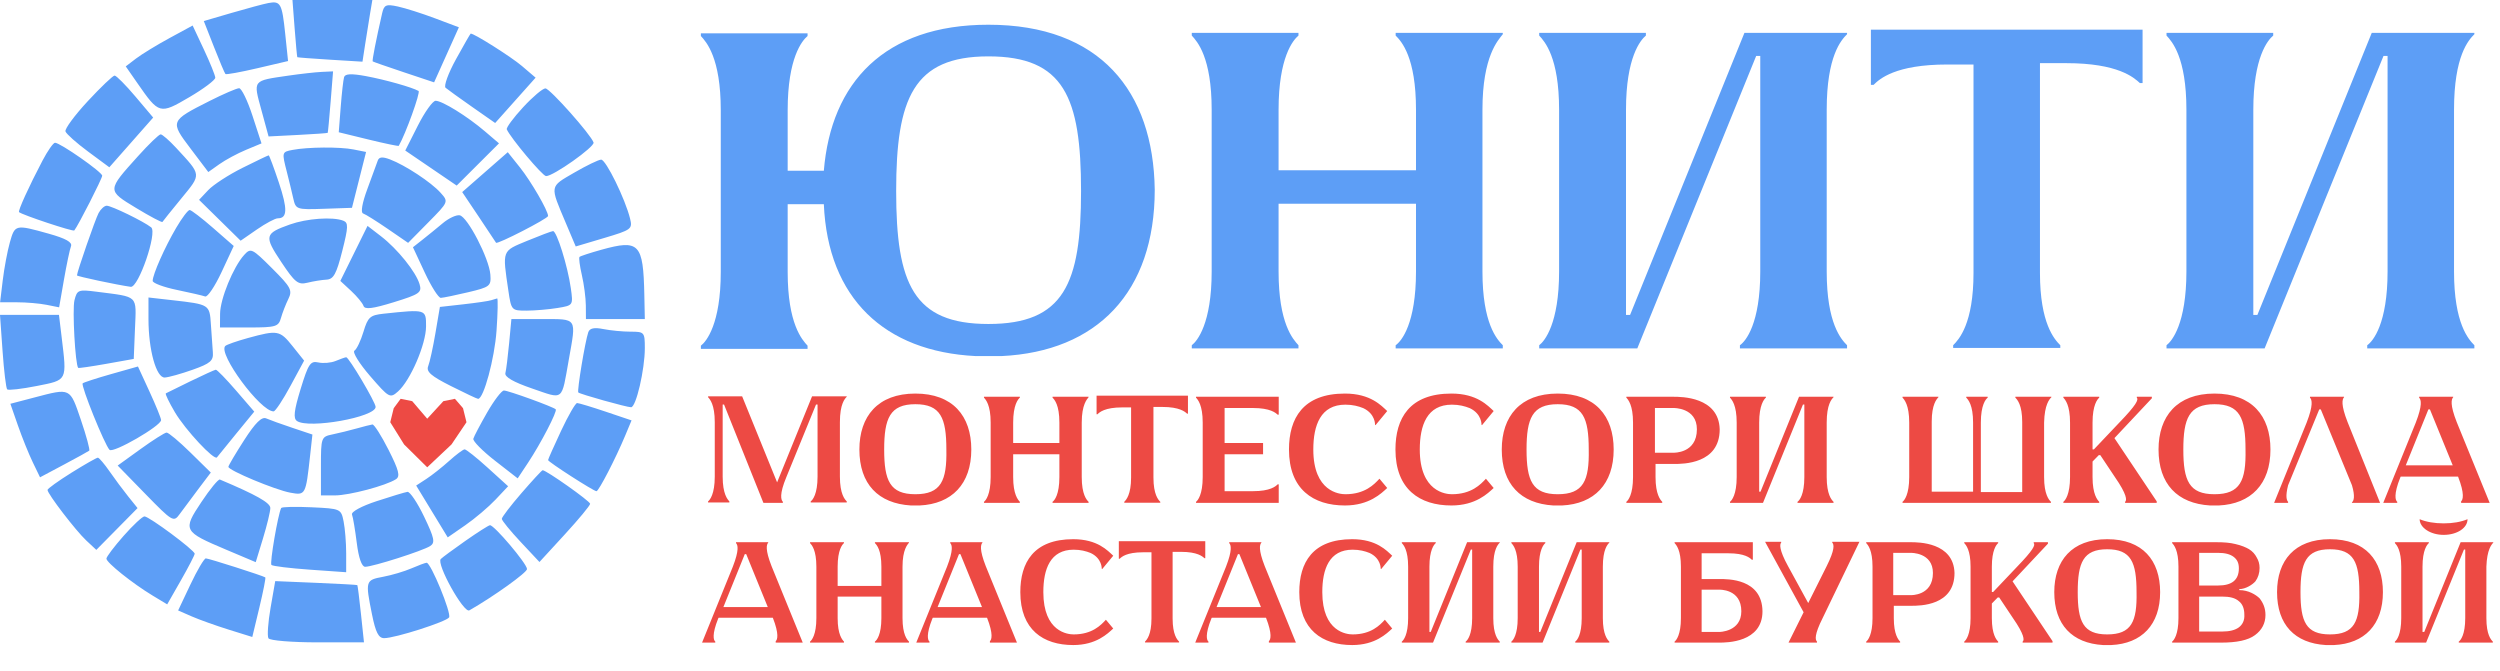
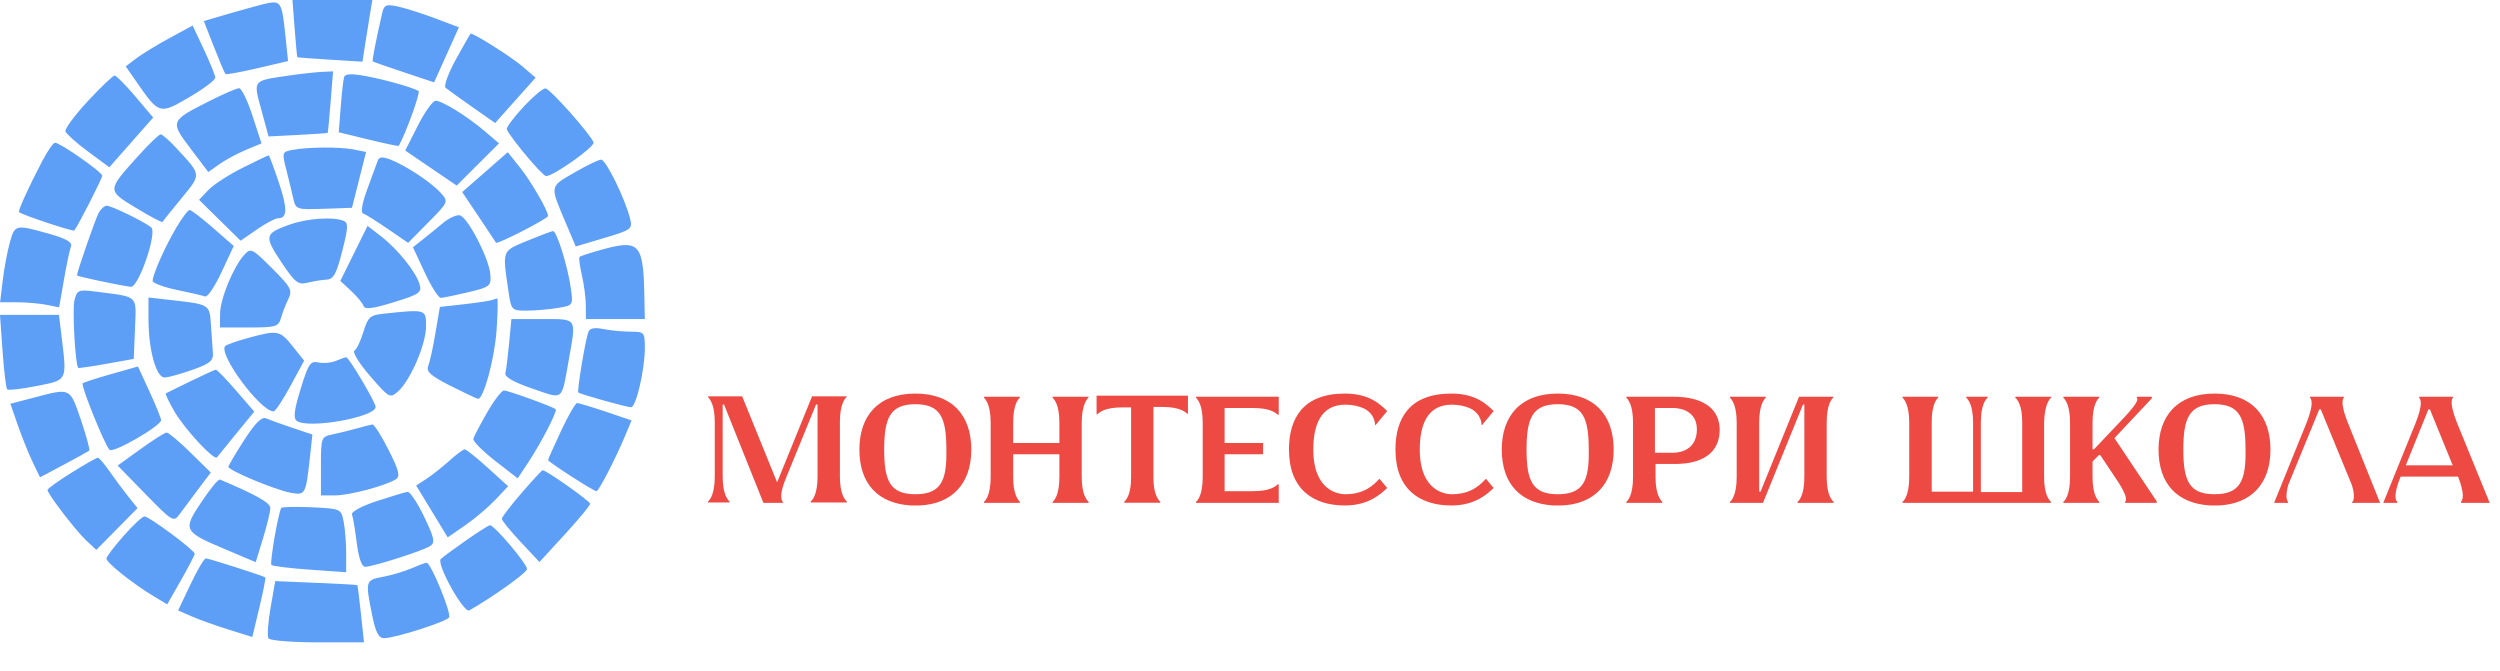
<svg xmlns="http://www.w3.org/2000/svg" width="1825" height="490" viewBox="0 0 1825 490" fill="none">
  <path d="M618.125 289.633C616.682 291.076 613.13 294.961 613.13 308.17V347.908C613.13 360.673 616.682 364.558 618.125 366.001V366.778H591.818V366.001C593.261 365.002 596.813 360.673 596.813 347.908V295.294H595.703L574.058 348.241C568.73 361.006 570.173 365.002 571.505 366.334V367.111H557.297L528.548 295.294H527.549V347.908C527.549 360.673 531.101 364.558 532.433 366.001V366.778H516.893V366.001C518.225 365.002 521.777 360.673 521.777 347.908V308.17C521.777 295.294 518.225 291.409 516.893 289.966V289.3H541.757L567.287 352.126L592.817 289.3H618.125V289.633ZM668.204 287.302C695.51 287.302 709.052 303.619 709.052 328.15C709.052 353.347 694.844 367.888 671.312 368.998C670.313 368.998 669.203 368.998 668.204 368.998C667.094 368.998 665.984 368.998 664.985 368.998C641.12 367.555 627.356 353.347 627.356 328.15C627.356 303.952 640.787 287.302 668.204 287.302ZM668.204 360.784C686.963 360.784 691.292 350.905 690.848 328.15C690.848 305.062 686.63 295.072 668.204 295.072C649.667 295.072 645.449 305.395 645.449 328.15C645.449 350.905 649.667 360.784 668.204 360.784ZM794.665 289.966C793.555 291.409 789.67 295.294 789.67 308.503V348.241C789.67 361.006 793.222 364.891 794.665 366.334V367.111H768.358V366.334C769.801 365.335 773.353 361.006 773.353 348.241V331.591H739.609V348.241C739.609 361.006 743.161 364.891 744.493 366.334V367.111H718.297V366.334C719.629 365.335 723.181 361.006 723.181 348.241V308.503C723.181 295.627 719.629 291.742 718.297 290.299V289.633H744.493V290.299C743.161 291.409 739.609 295.627 739.609 308.503V323.377H773.353V308.503C773.353 295.627 769.801 291.742 768.358 290.299V289.633H794.665V289.966ZM800.499 288.856H867.21V301.954H866.544C865.101 300.622 861.216 297.07 848.451 297.07H842.013V348.574C842.013 361.006 845.565 364.891 847.008 366.334V367H820.701V366.334C822.144 364.891 825.696 361.006 825.696 348.574V297.403H819.258C806.493 297.403 802.608 300.955 801.165 302.398H800.499V288.856ZM914.604 297.847H893.958V323.377H922.041V331.591H893.958V358.564H914.604C927.369 358.564 931.254 355.012 932.697 353.569H933.474V367.111H873.09V366.334C874.422 365.335 877.974 361.006 877.974 348.241V308.503C877.974 295.627 874.422 291.742 873.09 290.299V289.633H933.474V302.731H932.697C931.254 301.399 927.369 297.847 914.604 297.847ZM982.137 360.784C996.345 360.784 1003.12 353.68 1007 349.462L1012.66 356.233C1008.44 360.118 999.564 368.998 981.804 368.998C958.716 368.998 940.956 357.232 940.956 328.15C940.956 305.395 951.168 287.302 981.804 287.302C1000.56 287.302 1008.44 296.182 1012.66 300.067L1004.11 310.39L1003.78 310.057C1003.78 310.057 1004.11 302.176 995.235 297.958C991.683 296.515 987.465 295.405 982.137 295.405C964.044 295.405 958.716 310.39 958.716 328.15C958.716 359.008 977.808 360.784 982.137 360.784ZM1059.86 360.784C1074.07 360.784 1080.84 353.68 1084.72 349.462L1090.38 356.233C1086.17 360.118 1077.29 368.998 1059.53 368.998C1036.44 368.998 1018.68 357.232 1018.68 328.15C1018.68 305.395 1028.89 287.302 1059.53 287.302C1078.28 287.302 1086.17 296.182 1090.38 300.067L1081.84 310.39L1081.5 310.057C1081.5 310.057 1081.84 302.176 1072.96 297.958C1069.4 296.515 1065.19 295.405 1059.86 295.405C1041.77 295.405 1036.44 310.39 1036.44 328.15C1036.44 359.008 1055.53 360.784 1059.86 360.784ZM1137.14 287.302C1164.44 287.302 1177.98 303.619 1177.98 328.15C1177.98 353.347 1163.78 367.888 1140.24 368.998C1139.24 368.998 1138.13 368.998 1137.14 368.998C1136.03 368.998 1134.92 368.998 1133.92 368.998C1110.05 367.555 1096.29 353.347 1096.29 328.15C1096.29 303.952 1109.72 287.302 1137.14 287.302ZM1137.14 360.784C1155.89 360.784 1160.22 350.905 1159.78 328.15C1159.78 305.062 1155.56 295.072 1137.14 295.072C1118.6 295.072 1114.38 305.395 1114.38 328.15C1114.38 350.905 1118.6 360.784 1137.14 360.784ZM1221.64 289.633C1227.3 289.633 1254.72 289.633 1255.38 313.387C1255.38 338.695 1228.74 338.695 1221.97 338.695C1214.87 338.695 1208.54 338.695 1208.54 338.695V348.241C1208.54 361.006 1212.09 364.891 1213.43 366.334V367.111H1187.23V366.334C1188.56 365.335 1192.11 361.006 1192.11 348.241V308.503C1192.11 295.627 1188.56 291.742 1187.23 290.299V289.633C1187.23 289.633 1215.98 289.633 1221.64 289.633ZM1221.64 330.481C1221.64 330.481 1238.73 331.147 1238.73 313.387C1238.73 297.403 1221.64 297.847 1221.64 297.847H1208.1V330.481H1221.64ZM1338.48 289.966C1337.04 291.409 1333.49 295.294 1333.49 308.503V348.241C1333.49 361.006 1337.04 364.891 1338.48 366.334V367.111H1312.18V366.334C1313.62 365.335 1317.17 361.006 1317.17 348.241V295.294H1316.17L1286.98 367.111H1262.89V366.334C1264.22 365.335 1267.78 361.006 1267.78 348.241V308.503C1267.78 295.627 1264.22 291.742 1262.89 290.299V289.633H1289.09V290.299C1287.76 291.409 1284.2 295.627 1284.2 308.503V358.897H1285.2L1313.29 289.633H1338.48V289.966ZM1497.52 289.966C1496.08 291.409 1492.52 295.294 1492.19 308.503V348.241C1492.19 361.006 1495.74 364.891 1497.19 366.334V367.111H1388.85V366.334C1390.18 365.335 1393.73 361.006 1393.73 348.241V308.503C1393.73 295.627 1390.18 291.742 1388.85 290.299V289.633H1415.05V289.966C1413.71 291.409 1410.16 295.294 1410.16 307.726V358.897H1440.35V308.503C1440.35 295.627 1436.8 291.742 1435.36 290.299V289.633H1451.01V290.299C1449.57 291.409 1446.02 295.627 1446.02 308.503V359.23H1476.21V308.059C1476.21 295.627 1472.66 291.742 1471.21 290.299V289.633H1497.52V289.966ZM1543.54 319.825L1574.4 366.001V367.111H1551.31V366.334C1552.75 365.335 1552.75 361.006 1543.87 348.241L1533.22 332.257H1532.11L1527.56 336.919V348.241C1527.56 361.006 1531.11 364.891 1532.44 366.334V367.111H1506.25V366.334C1507.58 365.335 1511.13 361.006 1511.13 348.241V308.503C1511.13 295.627 1507.58 291.742 1506.25 290.299V289.633H1532.44V290.299C1531.11 291.409 1527.56 295.627 1527.56 308.503V328.039H1528.56L1547.09 308.503C1559.53 295.627 1561.3 291.742 1559.86 290.299V289.633H1570.85V290.743L1543.54 319.825ZM1616.58 287.302C1643.89 287.302 1657.43 303.619 1657.43 328.15C1657.43 353.347 1643.22 367.888 1619.69 368.998C1618.69 368.998 1617.58 368.998 1616.58 368.998C1615.47 368.998 1614.36 368.998 1613.36 368.998C1589.5 367.555 1575.73 353.347 1575.73 328.15C1575.73 303.952 1589.17 287.302 1616.58 287.302ZM1616.58 360.784C1635.34 360.784 1639.67 350.905 1639.23 328.15C1639.23 305.062 1635.01 295.072 1616.58 295.072C1598.05 295.072 1593.83 305.395 1593.83 328.15C1593.83 350.905 1598.05 360.784 1616.58 360.784ZM1737.46 367.111H1716.93V366.667C1718.26 365.668 1719.37 362.449 1716.93 354.235L1694.17 298.846H1693.06L1670.31 354.235C1668.2 362.449 1669.31 365.335 1670.31 366.334V367.111H1660.09L1683.85 308.503C1688.84 295.627 1687.73 291.742 1686.29 290.299V289.633H1711.15V289.966C1709.82 291.409 1708.71 295.294 1713.71 308.059L1737.46 367.111ZM1796.6 367.111V366.001C1797.93 364.891 1799.37 360.673 1794.38 347.908H1752.53L1752.2 348.574C1747.2 361.006 1748.65 365.335 1749.98 366.334V367.111H1739.77L1763.52 308.503C1768.52 295.627 1767.41 291.742 1765.96 290.299V289.633H1790.83V289.966C1789.49 291.409 1788.38 295.294 1793.38 308.059L1817.47 367.111H1796.6ZM1756.08 340.027V339.694H1790.49L1773.84 298.846H1772.73L1756.08 340.027Z" fill="#ED4A44" />
-   <path d="M566.263 469.105V468.055C567.523 467.005 568.888 463.015 564.163 450.94H524.578L524.263 451.57C519.538 463.33 520.903 467.425 522.163 468.37V469.105H512.503L534.973 413.665C539.698 401.485 538.648 397.81 537.283 396.445V395.815H560.803V396.13C559.543 397.495 558.493 401.17 563.218 413.245L586.003 469.105H566.263ZM527.938 443.485V443.17H560.488L544.738 404.53H543.688L527.938 443.485ZM663.567 396.13C662.517 397.495 658.842 401.17 658.842 413.665V451.255C658.842 463.33 662.202 467.005 663.567 468.37V469.105H638.682V468.37C640.047 467.425 643.407 463.33 643.407 451.255V435.505H611.487V451.255C611.487 463.33 614.847 467.005 616.107 468.37V469.105H591.327V468.37C592.587 467.425 595.947 463.33 595.947 451.255V413.665C595.947 401.485 592.587 397.81 591.327 396.445V395.815H616.107V396.445C614.847 397.495 611.487 401.485 611.487 413.665V427.735H643.407V413.665C643.407 401.485 640.047 397.81 638.682 396.445V395.815H663.567V396.13ZM722.635 469.105V468.055C723.895 467.005 725.26 463.015 720.535 450.94H680.95L680.635 451.57C675.91 463.33 677.275 467.425 678.535 468.37V469.105H668.875L691.345 413.665C696.07 401.485 695.02 397.81 693.655 396.445V395.815H717.175V396.13C715.915 397.495 714.865 401.17 719.59 413.245L742.375 469.105H722.635ZM684.31 443.485V443.17H716.86L701.11 404.53H700.06L684.31 443.485ZM783.79 463.12C797.23 463.12 803.635 456.4 807.31 452.41L812.665 458.815C808.675 462.49 800.275 470.89 783.475 470.89C761.635 470.89 744.835 459.76 744.835 432.25C744.835 410.725 754.495 393.61 783.475 393.61C801.22 393.61 808.675 402.01 812.665 405.685L804.58 415.45L804.265 415.135C804.265 415.135 804.58 407.68 796.18 403.69C792.82 402.325 788.83 401.275 783.79 401.275C766.675 401.275 761.635 415.45 761.635 432.25C761.635 461.44 779.695 463.12 783.79 463.12ZM816.741 395.08H879.846V407.47H879.216C877.851 406.21 874.176 402.85 862.101 402.85H856.011V451.57C856.011 463.33 859.371 467.005 860.736 468.37V469H835.851V468.37C837.216 467.005 840.576 463.33 840.576 451.57V403.165H834.486C822.411 403.165 818.736 406.525 817.371 407.89H816.741V395.08ZM926.278 469.105V468.055C927.538 467.005 928.903 463.015 924.178 450.94H884.593L884.278 451.57C879.553 463.33 880.918 467.425 882.178 468.37V469.105H872.518L894.988 413.665C899.713 401.485 898.663 397.81 897.298 396.445V395.815H920.818V396.13C919.558 397.495 918.508 401.17 923.233 413.245L946.018 469.105H926.278ZM887.953 443.485V443.17H920.503L904.753 404.53H903.703L887.953 443.485ZM987.433 463.12C1000.87 463.12 1007.28 456.4 1010.95 452.41L1016.31 458.815C1012.32 462.49 1003.92 470.89 987.118 470.89C965.278 470.89 948.478 459.76 948.478 432.25C948.478 410.725 958.138 393.61 987.118 393.61C1004.86 393.61 1012.32 402.01 1016.31 405.685L1008.22 415.45L1007.91 415.135C1007.91 415.135 1008.22 407.68 999.823 403.69C996.463 402.325 992.473 401.275 987.433 401.275C970.318 401.275 965.278 415.45 965.278 432.25C965.278 461.44 983.338 463.12 987.433 463.12ZM1094.83 396.13C1093.46 397.495 1090.1 401.17 1090.1 413.665V451.255C1090.1 463.33 1093.46 467.005 1094.83 468.37V469.105H1069.94V468.37C1071.31 467.425 1074.67 463.33 1074.67 451.255V401.17H1073.72L1046.11 469.105H1023.32V468.37C1024.58 467.425 1027.94 463.33 1027.94 451.255V413.665C1027.94 401.485 1024.58 397.81 1023.32 396.445V395.815H1048.1V396.445C1046.84 397.495 1043.48 401.485 1043.48 413.665V461.335H1044.43L1070.99 395.815H1094.83V396.13ZM1174.81 396.13C1173.44 397.495 1170.08 401.17 1170.08 413.665V451.255C1170.08 463.33 1173.44 467.005 1174.81 468.37V469.105H1149.92V468.37C1151.29 467.425 1154.65 463.33 1154.65 451.255V401.17H1153.7L1126.09 469.105H1103.3V468.37C1104.56 467.425 1107.92 463.33 1107.92 451.255V413.665C1107.92 401.485 1104.56 397.81 1103.3 396.445V395.815H1128.08V396.445C1126.82 397.495 1123.46 401.485 1123.46 413.665V461.335H1124.41L1150.97 395.815H1174.81V396.13ZM1255 422.695C1261.41 422.695 1286.29 422.38 1286.61 446.215C1286.61 469.105 1260.36 469.105 1255 469.105C1249.65 469.105 1222.45 469.105 1222.45 469.105V468.37C1223.71 467.425 1227.07 463.33 1227.07 451.255V413.665C1227.07 401.485 1223.71 397.81 1222.45 396.445V395.815H1279.57V408.625H1278.84C1277.47 407.26 1273.8 403.9 1261.72 403.9H1242.19V422.695C1242.19 422.695 1248.6 422.695 1255 422.695ZM1255 461.335C1255 461.335 1271.17 461.335 1271.17 446.215C1271.17 429.73 1255 430.465 1255 430.465H1242.19V461.335H1255ZM1357.38 395.5L1330.5 451.255C1324.41 463.33 1325.04 467.11 1326.41 468.37V469.105H1305.62L1316.64 446.95L1288.5 395.5H1300.26V396.13C1299.21 397.18 1298.58 401.17 1305.3 413.35L1320 440.23L1333.44 413.35C1339.53 401.17 1338.9 397.495 1337.54 396.13V395.5H1357.38ZM1394.87 395.815C1400.22 395.815 1426.16 395.815 1426.79 418.285C1426.79 442.225 1401.59 442.225 1395.18 442.225C1388.46 442.225 1382.48 442.225 1382.48 442.225V451.255C1382.48 463.33 1385.84 467.005 1387.1 468.37V469.105H1362.32V468.37C1363.58 467.425 1366.94 463.33 1366.94 451.255V413.665C1366.94 401.485 1363.58 397.81 1362.32 396.445V395.815C1362.32 395.815 1389.51 395.815 1394.87 395.815ZM1394.87 434.455C1394.87 434.455 1411.04 435.085 1411.04 418.285C1411.04 403.165 1394.87 403.585 1394.87 403.585H1382.06V434.455H1394.87ZM1469.17 424.375L1498.36 468.055V469.105H1476.52V468.37C1477.89 467.425 1477.89 463.33 1469.49 451.255L1459.41 436.135H1458.36L1454.05 440.545V451.255C1454.05 463.33 1457.41 467.005 1458.67 468.37V469.105H1433.89V468.37C1435.15 467.425 1438.51 463.33 1438.51 451.255V413.665C1438.51 401.485 1435.15 397.81 1433.89 396.445V395.815H1458.67V396.445C1457.41 397.495 1454.05 401.485 1454.05 413.665V432.145H1455L1472.53 413.665C1484.29 401.485 1485.97 397.81 1484.61 396.445V395.815H1495V396.865L1469.17 424.375ZM1538.26 393.61C1564.09 393.61 1576.9 409.045 1576.9 432.25C1576.9 456.085 1563.46 469.84 1541.2 470.89C1540.26 470.89 1539.21 470.89 1538.26 470.89C1537.21 470.89 1536.16 470.89 1535.22 470.89C1512.64 469.525 1499.62 456.085 1499.62 432.25C1499.62 409.36 1512.33 393.61 1538.26 393.61ZM1538.26 463.12C1556.01 463.12 1560.1 453.775 1559.68 432.25C1559.68 410.41 1555.69 400.96 1538.26 400.96C1520.73 400.96 1516.74 410.725 1516.74 432.25C1516.74 453.775 1520.73 463.12 1538.26 463.12ZM1649.49 436.765C1652.11 440.125 1653.79 443.905 1653.79 448.945C1653.79 454.93 1651.17 459.97 1646.13 463.645C1641.09 467.425 1632.69 469.105 1621.56 469.105H1585.65V468.37C1586.91 467.425 1590.27 463.33 1590.27 451.255V413.665C1590.27 401.485 1586.91 397.81 1585.65 396.445V395.815H1617.88C1623.24 395.815 1627.96 396.13 1631.95 397.18C1636.05 398.125 1639.41 399.49 1641.72 400.855C1644.45 402.535 1646.13 404.53 1647.39 406.945C1648.75 409.255 1649.49 411.565 1649.49 414.61C1649.49 418.285 1648.44 421.645 1646.44 424.375C1644.45 426.685 1639.41 430.045 1634.68 430.045V430.78C1641.4 430.78 1646.76 434.14 1649.49 436.765ZM1605.39 403.585V427.42H1619.25C1629.33 427.42 1634.37 423.325 1634.37 414.925C1634.37 411.25 1633.32 408.625 1630.59 406.525C1627.96 404.53 1624.29 403.585 1619.25 403.585H1605.39ZM1634.37 457.975C1636.99 455.98 1638.67 452.935 1638.36 448.525C1638.36 444.22 1636.99 440.86 1634.37 438.865C1631.64 436.45 1627.65 435.505 1622.19 435.505H1605.39V461.02H1622.19C1627.65 461.02 1631.64 459.97 1634.37 457.975ZM1700.89 393.61C1726.72 393.61 1739.53 409.045 1739.53 432.25C1739.53 456.085 1726.09 469.84 1703.83 470.89C1702.88 470.89 1701.83 470.89 1700.89 470.89C1699.84 470.89 1698.79 470.89 1697.84 470.89C1675.27 469.525 1662.25 456.085 1662.25 432.25C1662.25 409.36 1674.95 393.61 1700.89 393.61ZM1700.89 463.12C1718.63 463.12 1722.73 453.775 1722.31 432.25C1722.31 410.41 1718.32 400.96 1700.89 400.96C1683.35 400.96 1679.36 410.725 1679.36 432.25C1679.36 453.775 1683.35 463.12 1700.89 463.12ZM1783.87 390.46C1774.11 390.46 1766.34 385.105 1766.34 379.015C1771.06 381.01 1777.15 382.06 1783.87 382.06C1790.59 382.06 1796.58 381.01 1801.3 379.015C1801.3 385.42 1793.64 390.46 1783.87 390.46ZM1820.1 396.13C1818.84 397.495 1815.48 401.17 1815.06 413.665V451.255C1815.06 463.33 1818.42 467.005 1819.78 468.37V469.105H1794.9V468.37C1796.26 467.425 1799.62 463.33 1799.62 451.255V401.17H1798.68L1771.06 469.105H1748.28V468.37C1749.54 467.425 1752.9 463.33 1752.9 451.255V413.665C1752.9 401.485 1749.54 397.81 1748.28 396.445V395.815H1773.06V396.445C1771.8 397.495 1768.44 401.485 1768.44 413.665V461.335H1769.7L1796.26 395.815H1820.1V396.13Z" fill="#ED4A44" />
-   <path d="M721.521 18.05C803.031 18.05 841.971 66.56 842.961 138.5C842.961 213.41 800.721 256.64 731.091 259.94C728.121 259.94 724.821 259.94 721.521 259.94C718.551 259.94 715.251 259.94 712.281 259.94C645.621 256.64 604.371 217.7 601.401 149.06H575.001V198.56C575.001 236.51 585.561 248.06 589.521 252.35V254.66H511.641V252.35C515.601 249.38 526.161 236.51 526.161 198.56V80.42C526.161 42.14 515.601 30.59 511.641 26.3V24.32H589.521V26.3C585.561 29.6 575.001 42.14 575.001 80.42V124.64H601.401C606.681 60.29 645.621 18.05 721.521 18.05ZM721.521 236.51C776.631 236.51 789.171 207.14 789.171 139.49C789.171 70.85 776.631 41.15 721.521 41.15C666.741 41.15 654.201 71.84 654.201 139.49C654.201 207.14 666.741 236.51 721.521 236.51ZM1097.04 24.98C1093.74 29.27 1082.19 40.82 1082.19 80.09V198.23C1082.19 236.18 1092.75 247.73 1097.04 252.02V254.33H1018.83V252.02C1023.12 249.05 1033.68 236.18 1033.68 198.23V148.73H933.361V198.23C933.361 236.18 943.921 247.73 947.881 252.02V254.33H870.001V252.02C873.961 249.05 884.521 236.18 884.521 198.23V80.09C884.521 41.81 873.961 30.26 870.001 25.97V23.99H947.881V25.97C943.921 29.27 933.361 41.81 933.361 80.09V124.31H1033.68V80.09C1033.68 41.81 1023.12 30.26 1018.83 25.97V23.99H1097.04V24.98ZM1348.35 24.98C1344.06 29.27 1333.5 40.82 1333.5 80.09V198.23C1333.5 236.18 1344.06 247.73 1348.35 252.02V254.33H1270.14V252.02C1274.43 249.05 1284.99 236.18 1284.99 198.23V40.82H1282.02L1195.23 254.33H1123.62V252.02C1127.58 249.05 1138.14 236.18 1138.14 198.23V80.09C1138.14 41.81 1127.58 30.26 1123.62 25.97V23.99H1201.5V25.97C1197.54 29.27 1186.98 41.81 1186.98 80.09V229.91H1189.95L1273.44 23.99H1348.35V24.98ZM1365.75 21.68H1564.08V60.62H1562.1C1557.81 56.66 1546.26 46.1 1508.31 46.1H1489.17V199.22C1489.17 236.18 1499.73 247.73 1504.02 252.02V254H1425.81V252.02C1430.1 247.73 1440.66 236.18 1440.66 199.22V47.09H1421.52C1383.57 47.09 1372.02 57.65 1367.73 61.94H1365.75V21.68ZM1806.29 24.98C1802 29.27 1791.44 40.82 1791.44 80.09V198.23C1791.44 236.18 1802 247.73 1806.29 252.02V254.33H1728.08V252.02C1732.37 249.05 1742.93 236.18 1742.93 198.23V40.82H1739.96L1653.17 254.33H1581.56V252.02C1585.52 249.05 1596.08 236.18 1596.08 198.23V80.09C1596.08 41.81 1585.52 30.26 1581.56 25.97V23.99H1659.44V25.97C1655.48 29.27 1644.92 41.81 1644.92 80.09V229.91H1647.89L1731.38 23.99H1806.29V24.98Z" fill="#5D9EF6" />
  <path fill-rule="evenodd" clip-rule="evenodd" d="M195.9 2.222C192.522 2.859 180.537 6.078 169.265 9.369L148.774 15.358L156.171 34.194C160.236 44.556 164.018 53.484 164.569 54.033C165.121 54.585 175.633 52.678 187.927 49.797L210.282 44.563L208.194 24.58C205.889 2.479 204.819 0.533 195.9 2.222ZM215.082 20.688C215.957 32.064 216.835 41.547 217.031 41.755C217.231 41.964 228.018 42.785 241.001 43.582L264.608 45.029L266.537 32.475C267.599 25.57 269.217 15.441 270.139 9.961L271.816 0H213.494L215.082 20.688ZM278.946 9.743C274.493 29.251 271.535 44.33 272.07 44.82C272.398 45.12 282.618 48.685 294.78 52.743L316.898 60.12L334.976 19.921L317.639 13.396C308.105 9.807 295.862 5.918 290.435 4.75C281.794 2.89 280.368 3.512 278.946 9.743ZM123.739 27.801C114.45 32.849 103.463 39.561 99.325 42.718L91.798 48.461L100.328 60.745C116.099 83.462 116.623 83.606 138.199 70.948C148.685 64.797 157.215 58.385 157.157 56.699C157.096 55.014 153.352 45.758 148.836 36.131L140.627 18.628L123.739 27.801ZM332.9 43.168C327.249 53.426 323.823 62.838 325.282 64.079C326.743 65.324 335.481 71.616 344.7 78.067L361.466 89.793L390.99 56.699L380.958 48.136C373.257 41.562 346.31 24.519 343.613 24.519C343.371 24.519 338.55 32.91 332.9 43.168ZM210.513 55.21C184.105 59.059 184.787 58.189 190.8 80.28L196.059 99.607L217.474 98.51C229.254 97.906 239.043 97.216 239.232 96.977C239.42 96.738 240.376 86.542 241.358 74.322L243.139 52.102L234.872 52.485C230.325 52.694 219.362 53.923 210.513 55.21ZM251.187 56.286C250.606 58.198 249.491 68.039 248.712 78.153L247.291 96.542L268.989 101.85C280.926 104.768 290.874 106.837 291.102 106.448C296.137 97.75 307.122 67.291 305.543 66.396C300.793 63.706 281.082 58.152 267.059 55.553C256.538 53.604 251.937 53.815 251.187 56.286ZM64.045 73.887C54.495 84.185 47.182 94.106 47.792 95.935C48.407 97.768 55.859 104.406 64.356 110.689L79.806 122.112L111.819 85.812L98.875 70.491C91.755 62.063 84.913 55.167 83.67 55.167C82.429 55.167 73.599 63.592 64.045 73.887ZM152.911 73.74C124.138 88.267 124.031 88.537 139.096 108.449L152.06 125.587L160.163 119.844C164.619 116.684 173.354 111.983 179.579 109.393L190.894 104.682L184.325 84.522C180.715 73.433 176.312 64.38 174.546 64.401C172.78 64.423 163.044 68.625 152.911 73.74ZM381.862 78.306C374.778 85.975 369.42 93.235 369.953 94.437C372.806 100.848 395.947 128.398 398.602 128.548C403.636 128.83 434.34 107.122 433.296 104.017C431.358 98.258 401.517 64.698 398.185 64.533C396.29 64.438 388.943 70.635 381.862 78.306ZM305.021 91.721L295.835 109.89L333.385 135.472L364.261 104.655L354.134 96.003C341.218 84.96 322.906 73.593 318.002 73.571C315.915 73.562 310.073 81.73 305.021 91.721ZM100.823 113.923C78.005 139.251 78.021 138.883 99.361 151.822C109.589 158.026 118.243 162.605 118.587 162.001C118.934 161.397 125.198 153.612 132.506 144.697C147.146 126.841 147.284 128.174 128.67 108.035C123.607 102.558 118.483 98.075 117.281 98.075C116.078 98.075 108.671 105.206 100.823 113.923ZM31.033 117.23C21.198 135.919 12.952 154.038 13.907 154.854C16.376 156.956 53.416 169.249 54.229 168.238C57.106 164.664 74.608 130.329 74.608 128.26C74.608 125.627 43.936 104.204 40.168 104.204C38.912 104.204 34.801 110.064 31.033 117.23ZM213.556 109.433C205.716 110.938 205.686 111.06 209.438 125.658C210.952 131.558 213.037 140.151 214.069 144.755C215.905 152.941 216.392 153.11 236.44 152.417L256.935 151.709L267.231 110.935L258.05 109.102C248.119 107.119 224.681 107.293 213.556 109.433ZM337.407 140.216L349.5 158.222C356.152 168.124 361.826 176.664 362.111 177.193C362.891 178.652 400.097 159.53 400.097 157.673C400.097 153.815 387.684 132.388 379.549 122.21L370.672 111.097L337.407 140.216ZM177.016 122.541C166.934 127.57 155.677 134.88 151.999 138.785L145.314 145.889L175.661 175.722L187.48 167.548C193.979 163.049 200.871 159.371 202.793 159.371C209.828 159.371 210.024 152.659 203.552 133.246C199.912 122.33 196.578 113.399 196.139 113.399C195.704 113.399 187.095 117.512 177.016 122.541ZM275.749 117.263C275.033 119.354 271.628 128.646 268.186 137.917C264.396 148.117 263.156 155.185 265.044 155.813C266.761 156.386 274.864 161.449 283.049 167.07L297.928 177.289L312.725 162.292C327.521 147.302 327.522 147.296 321.588 140.679C314.762 133.06 295.852 120.601 284.691 116.365C279.19 114.278 276.689 114.53 275.749 117.263ZM419.035 126.124C401.063 136.581 401.311 135.064 413.022 162.748L420.284 179.917L441.101 173.723C460.918 167.83 461.824 167.153 459.963 159.619C456.411 145.215 442.307 116.464 438.828 116.531C436.949 116.568 428.041 120.886 419.035 126.124ZM71.962 155.54C69.542 160.073 56.185 198.59 56.185 201.035C56.185 201.754 85.322 207.955 95.43 209.383C101.081 210.183 115.009 169.681 110.358 165.973C104.934 161.648 81.365 150.177 77.91 150.177C76.211 150.177 73.537 152.589 71.962 155.54ZM128.637 166.267C120.254 180.549 111.456 200.397 111.456 205.028C111.456 206.649 119.366 209.612 129.032 211.617C138.702 213.619 148.028 215.782 149.76 216.423C151.491 217.064 156.896 209.031 161.765 198.574L170.622 179.56L155.624 166.463C147.377 159.261 139.648 153.34 138.454 153.306C137.259 153.269 132.841 159.101 128.637 166.267ZM323.331 162.856C319.109 166.396 312.459 171.807 308.553 174.885L301.448 180.482L310.089 199.008C314.839 209.202 320.107 217.496 321.797 217.44C323.485 217.389 332.467 215.54 341.756 213.334C357.696 209.551 358.607 208.828 357.966 200.44C357.062 188.619 341.233 158.081 335.528 157.155C333.042 156.751 327.553 159.316 323.331 162.856ZM211.637 163.873C193.096 170.469 192.677 172.255 205.253 191.16C215.272 206.221 217.612 208.086 224.367 206.395C228.599 205.334 234.894 204.32 238.351 204.139C243.473 203.873 245.604 199.999 249.826 183.304C254.319 165.528 254.414 162.568 250.536 161.084C242.807 158.124 224.008 159.472 211.637 163.873ZM7.183 176.993C5.405 183.317 3.077 195.726 2.009 204.577L0.068 220.668H12.388C19.165 220.668 28.861 221.495 33.938 222.51L43.165 224.351L46.687 204.151C48.628 193.041 50.936 182.07 51.818 179.77C52.951 176.822 48.115 174.104 35.411 170.545C11.199 163.766 10.879 163.837 7.183 176.993ZM248.451 205.077L256.278 212.319C260.583 216.3 264.67 221.243 265.358 223.304C266.288 226.093 271.923 225.406 287.445 220.621C306.318 214.805 308.095 213.563 306.292 207.471C303.621 198.455 290.157 181.723 278.107 172.448L268.299 164.9L248.451 205.077ZM384.745 175.838C366.265 183.485 366.708 182.306 371.118 212.24C373.223 226.54 373.457 226.797 384.376 226.764C390.49 226.745 400.663 225.877 406.98 224.835C418.461 222.942 418.468 222.933 416.689 210.311C414.427 194.255 406.384 168.523 403.691 168.71C402.558 168.786 394.033 171.995 384.745 175.838ZM438.987 182.324C430.823 184.595 423.647 186.948 423.038 187.555C422.432 188.161 423.204 194.138 424.759 200.831C426.316 207.529 427.621 217.489 427.66 222.966L427.734 232.927H470.723L470.361 215.304C469.585 177.66 466.694 174.622 438.987 182.324ZM178.241 186.109C170.263 194.911 160.728 218.212 160.655 229.097L160.586 239.057H181.875C201.332 239.057 203.328 238.462 205.096 232.16C206.161 228.37 208.594 222.099 210.504 218.231C213.623 211.909 212.42 209.646 198.625 195.876C183.989 181.268 183.042 180.816 178.241 186.109ZM54.353 219.22C52.688 225.847 54.953 266.493 57.106 268.559C57.443 268.883 66.702 267.54 77.679 265.581L97.638 262.015L98.539 239.899C99.549 215.08 101.479 216.956 70.871 212.999C57.123 211.222 56.286 211.541 54.353 219.22ZM108.386 232.881C108.386 255.434 114.076 275.889 120.266 275.595C123.021 275.467 132.183 272.907 140.627 269.914C153.644 265.297 155.889 263.351 155.382 257.128C155.054 253.088 154.41 243.921 153.948 236.751C153.017 222.289 152.896 222.212 126.042 219.166L108.386 217.161V232.881ZM358.645 219.142C356.955 219.724 347.82 221.069 338.344 222.132L321.115 224.066L317.89 243.057C316.119 253.498 313.738 264.378 312.6 267.231C310.972 271.301 314.528 274.433 329.123 281.789C339.355 286.941 348.302 291.158 349.011 291.158C353.093 291.158 361.045 261.721 362.467 241.355C363.383 228.29 363.584 217.713 362.921 217.845C362.258 217.976 360.333 218.562 358.645 219.142ZM280.014 229.004C270.155 230.052 268.542 231.496 265.343 242.153C263.368 248.735 260.398 254.958 258.749 255.974C257.1 256.993 262.226 265.311 270.141 274.462C284.052 290.546 284.733 290.92 290.55 285.765C299.58 277.76 310.984 251.31 311.018 238.291C311.052 225.684 311.11 225.703 280.014 229.004ZM1.871 256.302C2.9 270.845 4.419 283.419 5.249 284.248C6.078 285.075 15.806 283.959 26.866 281.765C49.414 277.29 48.879 278.341 44.983 245.953L43.045 229.862H0L1.871 256.302ZM371.663 250.549C370.756 260.241 369.527 270.057 368.934 272.362C368.218 275.139 374.793 278.927 388.454 283.611C411.923 291.652 409.724 293.405 415.279 262.245C420.752 231.564 421.651 232.927 395.92 232.927H373.315L371.663 250.549ZM429.444 242.513C427.122 249.223 421.111 285.581 422.167 286.504C423.669 287.816 457.51 297.289 460.688 297.289C464.327 297.289 470.723 269.794 470.723 254.148C470.723 242.532 470.371 242.122 460.36 242.122C454.661 242.122 445.701 241.264 440.447 240.215C433.766 238.882 430.464 239.571 429.444 242.513ZM181.053 246.741C172.887 248.981 165.417 251.602 164.453 252.567C158.898 258.11 190.249 300.513 199.746 300.301C201.009 300.274 206.533 291.929 212.023 281.755L222.009 263.26L213.559 252.688C204.288 241.092 202.707 240.803 181.053 246.741ZM245.03 263.499C241.652 264.906 235.95 265.393 232.36 264.581C226.621 263.281 225.067 265.61 219.463 283.939C214.619 299.773 213.976 305.386 216.777 307.322C225.365 313.253 274.201 304.51 274.201 297.041C274.201 293.73 254.558 260.6 252.707 260.786C251.861 260.871 248.408 262.091 245.03 263.499ZM81.139 273.082C70.378 276.135 61.028 279.175 60.358 279.843C58.849 281.345 76.427 324.847 79.97 328.384C82.653 331.063 117.597 310.893 117.597 306.664C117.597 305.337 113.799 295.988 109.153 285.894L100.709 267.539L81.139 273.082ZM139.093 278.274C129.804 282.782 121.691 286.773 121.064 287.144C120.436 287.515 123.426 293.74 127.709 300.981C135.306 313.82 156.467 336.496 158.386 333.858C158.917 333.129 165.258 325.322 172.479 316.512L185.61 300.487L172.332 285.099C165.027 276.634 158.36 269.791 157.516 269.892C156.672 269.996 148.381 273.765 139.093 278.274ZM24.967 290.199L7.57 294.76L13.078 310.581C16.106 319.285 20.979 331.36 23.906 337.419L29.227 348.435L46.545 339.225C56.067 334.161 64.426 329.561 65.117 329C65.809 328.442 63.075 318.319 59.046 306.507C50.958 282.792 51.76 283.175 24.967 290.199ZM355.583 301.162C350.52 309.99 345.997 318.589 345.532 320.274C345.066 321.961 352.162 329.159 361.296 336.273L377.91 349.209L385.512 337.739C394.792 323.744 407.031 300.117 405.687 298.792C403.826 296.966 370.922 285.032 367.856 285.075C366.168 285.099 360.644 292.339 355.583 301.162ZM409.598 314.489C404.373 325.634 400.097 335.246 400.097 335.851C400.097 337.161 433.378 358.585 435.42 358.585C437.065 358.585 449.412 334.707 456.315 318.176L461.029 306.885L442.249 300.552C431.922 297.07 422.486 294.223 421.285 294.223C420.086 294.223 414.825 303.344 409.598 314.489ZM178.242 321.289C171.912 331.114 166.728 339.89 166.728 340.787C166.728 343.369 200.982 357.657 211.984 359.666C223.065 361.689 223.21 361.418 226.381 332.534L228.065 317.21L213.518 312.339C205.517 309.665 196.898 306.562 194.364 305.449C191.075 304.007 186.466 308.534 178.242 321.289ZM260.383 312.771C255.316 314.2 247.369 316.156 242.727 317.115C234.489 318.817 234.282 319.38 234.282 340.254V361.65H244.471C254.951 361.65 281.764 354.537 289.044 349.829C292.306 347.717 291.201 343.331 283.628 328.363C278.396 318.014 273.095 309.689 271.855 309.86C270.611 310.032 265.449 311.344 260.383 312.771ZM102.52 327.866L85.908 339.859L106.255 360.716C125.823 380.772 126.773 381.336 131.047 375.441C133.492 372.07 139.629 363.832 144.687 357.136L153.887 344.96L138.985 330.318C130.789 322.266 122.971 315.724 121.608 315.775C120.248 315.83 111.66 321.27 102.52 327.866ZM327.892 336.454C322.801 341.042 315.298 346.966 311.221 349.621L303.809 354.445L326.841 392.289L339.673 383.407C346.73 378.518 356.649 370.122 361.715 364.743L370.927 354.966L356.044 341.453C347.859 334.017 340.261 327.977 339.155 328.026C338.053 328.074 332.983 331.869 327.892 336.454ZM52.25 345.03C42.591 351.058 34.69 356.738 34.69 357.643C34.69 360.5 55.288 387.385 62.971 394.556L70.313 401.413L100.417 370.906L93.616 362.446C89.876 357.794 83.723 349.522 79.943 344.064C76.165 338.608 72.339 334.125 71.442 334.103C70.545 334.086 61.908 339.001 52.25 345.03ZM380.726 359.912C372.803 369.073 366.32 377.548 366.32 378.751C366.32 379.954 372.505 387.532 380.061 395.598L393.803 410.261L412.304 390.11C422.48 379.028 430.804 368.975 430.804 367.771C430.804 365.872 398.811 343.261 396.125 343.261C395.578 343.261 388.647 350.754 380.726 359.912ZM146.984 366.532C133.254 387.168 133.692 387.995 165.32 401.358L186.687 410.384L192.018 392.914C194.95 383.303 197.346 373.373 197.339 370.845C197.33 367.044 187.16 361.303 160.537 350.065C159.419 349.595 153.321 357.004 146.984 366.532ZM274.898 365.864C263.815 369.502 256.198 373.652 256.962 375.632C257.69 377.529 259.262 386.879 260.456 396.414C261.82 407.325 264.084 413.752 266.555 413.752C272.089 413.752 308.592 402.115 314.003 398.625C317.814 396.169 317.144 392.911 309.603 377.158C304.711 366.942 299.237 358.8 297.434 359.06C295.635 359.323 285.492 362.383 274.898 365.864ZM205.269 370.845C202.907 375.509 196.811 411.086 198.144 412.415C199.013 413.287 211.646 414.833 226.216 415.86L252.707 417.728V403.865C252.707 396.239 251.865 385.797 250.836 380.661C248.987 371.444 248.675 371.308 227.502 370.317C215.699 369.763 205.694 370.002 205.269 370.845ZM90.222 391.199C83.323 399.019 77.679 406.488 77.679 407.797C77.679 410.673 96.686 425.87 111.38 434.746L122.054 441.188L132.07 423.64C137.579 413.987 142.105 405.253 142.122 404.233C142.175 401.741 108.856 376.974 105.45 376.974C103.972 376.974 97.122 383.373 90.222 391.199ZM339.625 394.91C330.854 401.061 322.818 406.985 321.769 408.079C318.366 411.623 338.55 447.895 342.627 445.562C360.533 435.314 384.741 417.969 384.726 415.401C384.702 411.52 360.526 382.978 357.636 383.416C356.5 383.592 348.398 388.762 339.625 394.91ZM139.04 426.627L130.033 445.632L139.937 449.962C145.384 452.344 157.565 456.703 167.004 459.645L184.173 464.995L189.334 443.527C192.172 431.719 194.121 421.803 193.663 421.494C191.818 420.243 152.323 407.623 150.261 407.623C149.041 407.623 143.99 416.173 139.04 426.627ZM300.301 414.926C295.235 417.126 285.909 419.894 279.575 421.073C266.77 423.464 266.623 423.973 271.554 448.486C274.211 461.686 276.345 465.855 280.445 465.855C288.397 465.855 325.868 453.873 327.83 450.702C329.701 447.686 314.446 410.616 311.415 410.806C310.371 410.874 305.367 412.725 300.301 414.926ZM197.53 443.616C195.666 454.287 194.965 464.346 195.97 465.971C196.975 467.593 213.076 468.919 231.752 468.919H265.705L263.51 448.231C262.302 436.851 261.105 427.356 260.847 427.131C260.591 426.9 247.002 426.152 230.65 425.463L200.913 424.212L197.53 443.616Z" fill="#5D9EF6" />
-   <path d="M323.669 292.84L311.868 305.662L300.908 292.84L292.477 291.131L287.419 297.968L284.891 308.225L295.006 324.466L311.868 341.133L329.571 324.466L340.531 308.225L338.002 297.968L332.1 291.131L323.669 292.84Z" fill="#ED4A44" />
</svg>